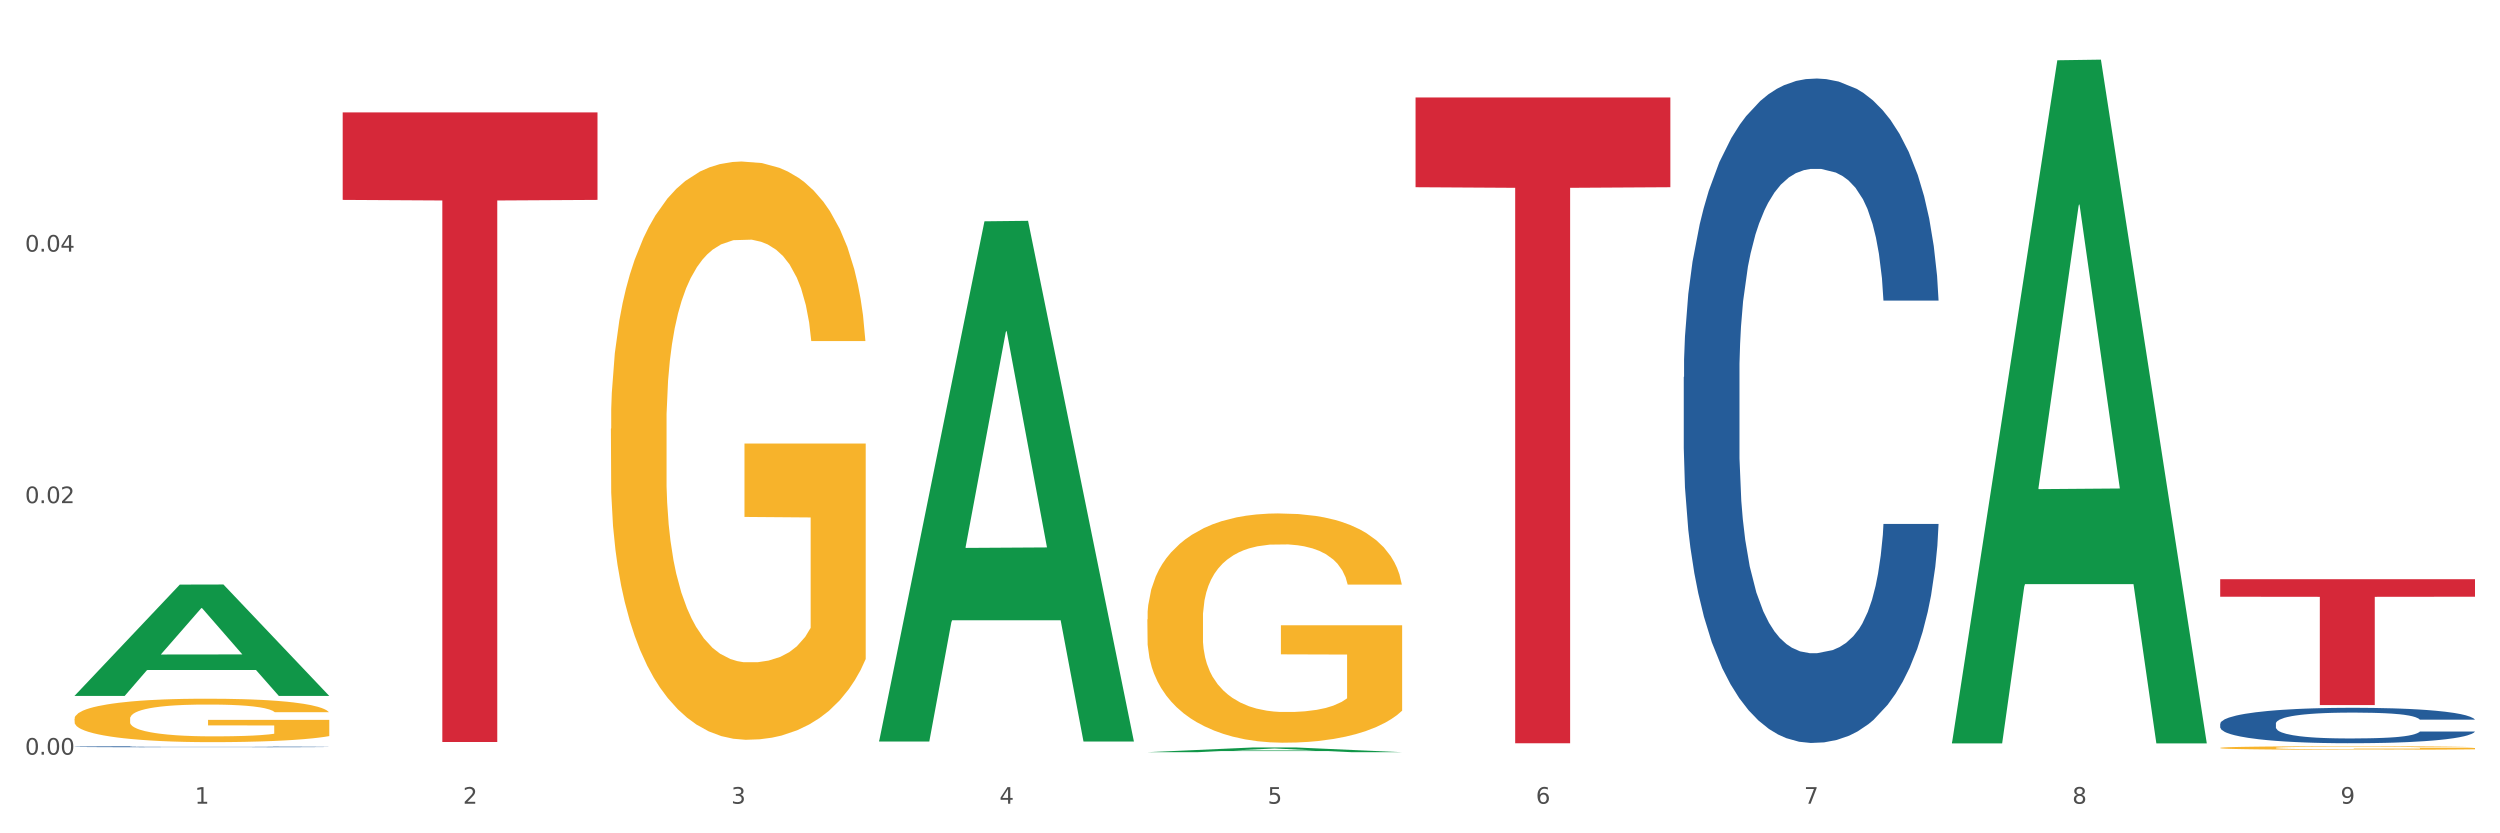
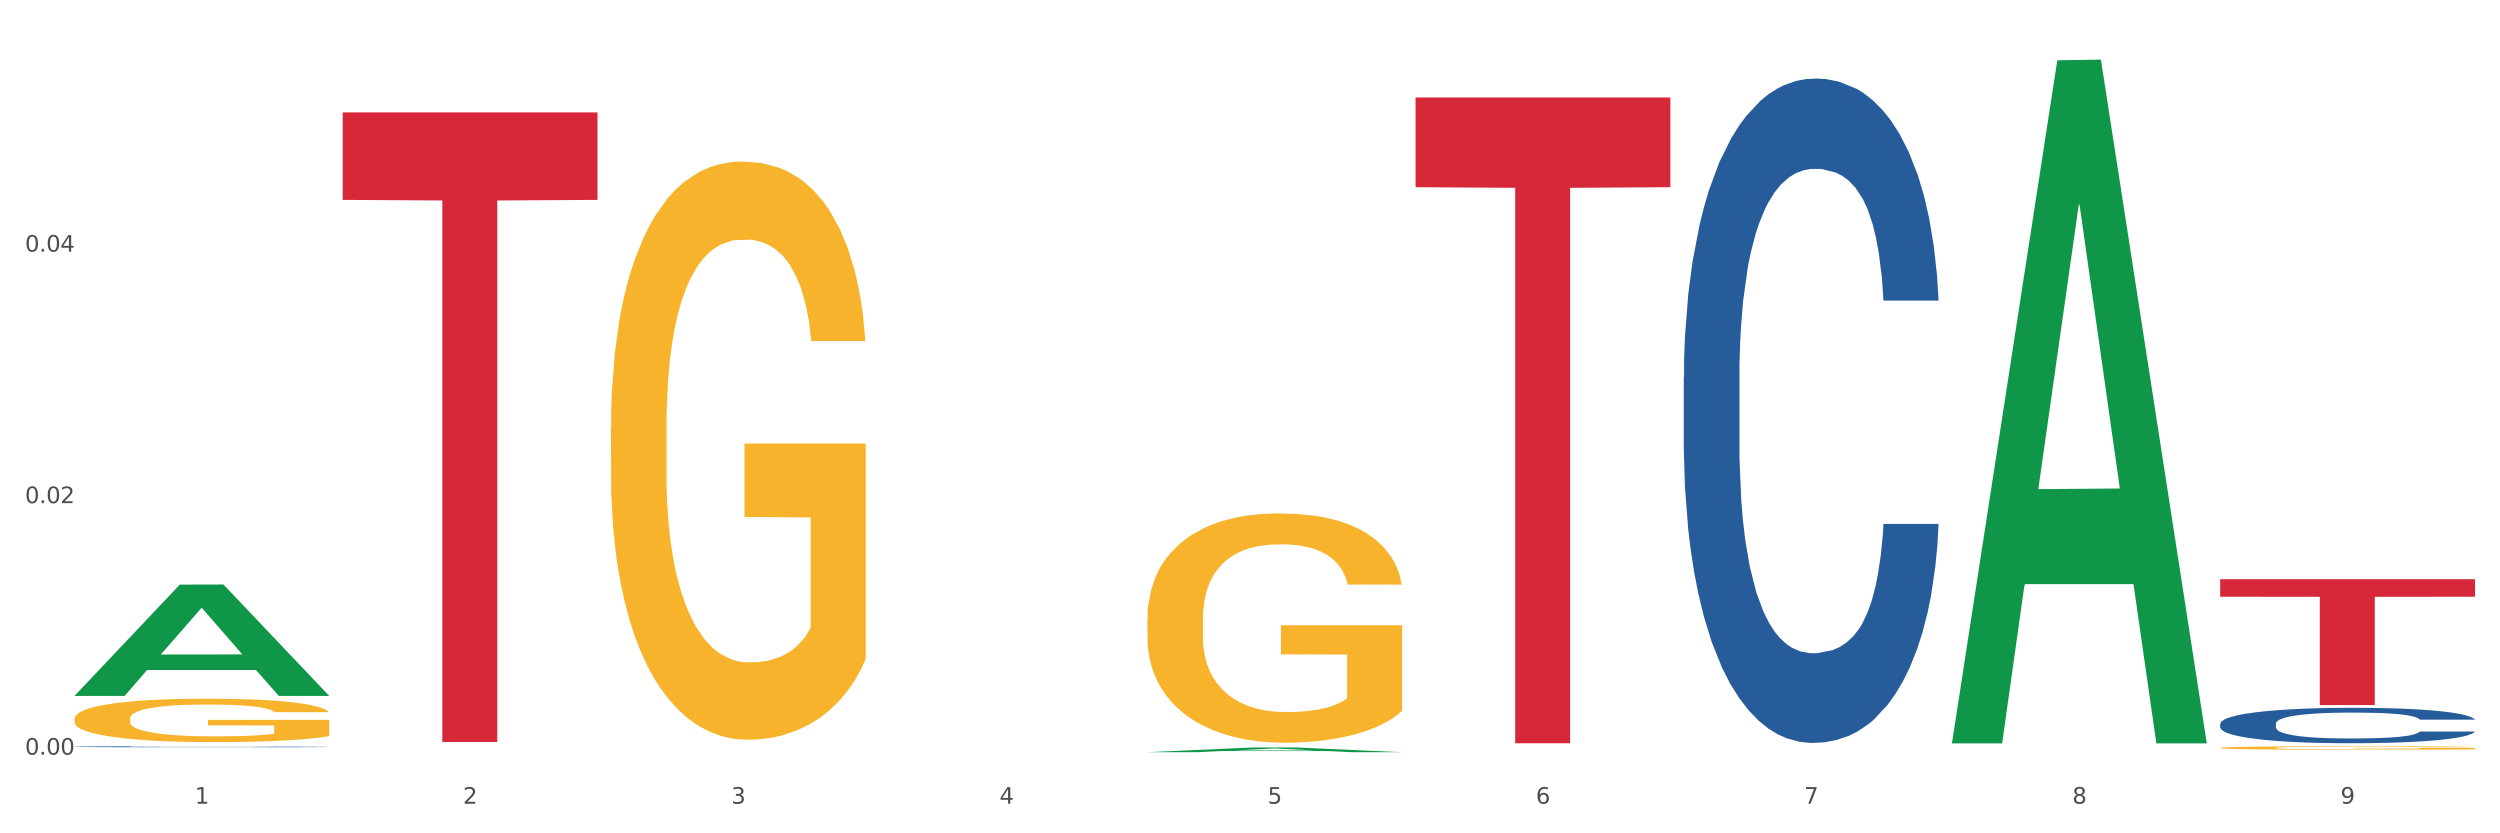
<svg xmlns="http://www.w3.org/2000/svg" xmlns:xlink="http://www.w3.org/1999/xlink" width="1080pt" height="360pt" viewBox="0 0 1080 360" version="1.1">
  <rect x="0" y="0" width="1080" height="360" fill="#333333" stroke="none" />
  <defs>
    <style type="text/css">*{stroke-linejoin: round; stroke-linecap: butt}</style>
  </defs>
  <g id="figure_1">
    <g id="patch_1">
      <path d="M 0 360  L 1080 360  L 1080 0  L 0 0  z " style="fill: #ffffff; stroke: #ffffff; stroke-linejoin: miter" />
    </g>
    <g id="axes_1">
      <g id="matplotlib.axis_1">
        <g id="xtick_1">
          <g id="text_1">
            <g style="fill: #4d4d4d" transform="translate(84.159 347.204) scale(0.096 -0.096)">
              <defs>
                <path id="DejaVuSans-31" d="M 794 531  L 1825 531  L 1825 4091  L 703 3866  L 703 4441  L 1819 4666  L 2450 4666  L 2450 531  L 3481 531  L 3481 0  L 794 0  L 794 531  z " transform="scale(0.016)" />
              </defs>
              <use xlink:href="#DejaVuSans-31" />
            </g>
          </g>
        </g>
        <g id="xtick_2">
          <g id="text_2">
            <g style="fill: #4d4d4d" transform="translate(200.027 347.204) scale(0.096 -0.096)">
              <defs>
                <path id="DejaVuSans-32" d="M 1228 531  L 3431 531  L 3431 0  L 469 0  L 469 531  Q 828 903 1448 1529  Q 2069 2156 2228 2338  Q 2531 2678 2651 2914  Q 2772 3150 2772 3378  Q 2772 3750 2511 3984  Q 2250 4219 1831 4219  Q 1534 4219 1204 4116  Q 875 4013 500 3803  L 500 4441  Q 881 4594 1212 4672  Q 1544 4750 1819 4750  Q 2544 4750 2975 4387  Q 3406 4025 3406 3419  Q 3406 3131 3298 2873  Q 3191 2616 2906 2266  Q 2828 2175 2409 1742  Q 1991 1309 1228 531  z " transform="scale(0.016)" />
              </defs>
              <use xlink:href="#DejaVuSans-32" />
            </g>
          </g>
        </g>
        <g id="xtick_3">
          <g id="text_3">
            <g style="fill: #4d4d4d" transform="translate(315.896 347.204) scale(0.096 -0.096)">
              <defs>
                <path id="DejaVuSans-33" d="M 2597 2516  Q 3050 2419 3304 2112  Q 3559 1806 3559 1356  Q 3559 666 3084 287  Q 2609 -91 1734 -91  Q 1441 -91 1130 -33  Q 819 25 488 141  L 488 750  Q 750 597 1062 519  Q 1375 441 1716 441  Q 2309 441 2620 675  Q 2931 909 2931 1356  Q 2931 1769 2642 2001  Q 2353 2234 1838 2234  L 1294 2234  L 1294 2753  L 1863 2753  Q 2328 2753 2575 2939  Q 2822 3125 2822 3475  Q 2822 3834 2567 4026  Q 2313 4219 1838 4219  Q 1578 4219 1281 4162  Q 984 4106 628 3988  L 628 4550  Q 988 4650 1302 4700  Q 1616 4750 1894 4750  Q 2613 4750 3031 4423  Q 3450 4097 3450 3541  Q 3450 3153 3228 2886  Q 3006 2619 2597 2516  z " transform="scale(0.016)" />
              </defs>
              <use xlink:href="#DejaVuSans-33" />
            </g>
          </g>
        </g>
        <g id="xtick_4">
          <g id="text_4">
            <g style="fill: #4d4d4d" transform="translate(431.765 347.204) scale(0.096 -0.096)">
              <defs>
                <path id="DejaVuSans-34" d="M 2419 4116  L 825 1625  L 2419 1625  L 2419 4116  z M 2253 4666  L 3047 4666  L 3047 1625  L 3713 1625  L 3713 1100  L 3047 1100  L 3047 0  L 2419 0  L 2419 1100  L 313 1100  L 313 1709  L 2253 4666  z " transform="scale(0.016)" />
              </defs>
              <use xlink:href="#DejaVuSans-34" />
            </g>
          </g>
        </g>
        <g id="xtick_5">
          <g id="text_5">
            <g style="fill: #4d4d4d" transform="translate(547.634 347.204) scale(0.096 -0.096)">
              <defs>
                <path id="DejaVuSans-35" d="M 691 4666  L 3169 4666  L 3169 4134  L 1269 4134  L 1269 2991  Q 1406 3038 1543 3061  Q 1681 3084 1819 3084  Q 2600 3084 3056 2656  Q 3513 2228 3513 1497  Q 3513 744 3044 326  Q 2575 -91 1722 -91  Q 1428 -91 1123 -41  Q 819 9 494 109  L 494 744  Q 775 591 1075 516  Q 1375 441 1709 441  Q 2250 441 2565 725  Q 2881 1009 2881 1497  Q 2881 1984 2565 2268  Q 2250 2553 1709 2553  Q 1456 2553 1204 2497  Q 953 2441 691 2322  L 691 4666  z " transform="scale(0.016)" />
              </defs>
              <use xlink:href="#DejaVuSans-35" />
            </g>
          </g>
        </g>
        <g id="xtick_6">
          <g id="text_6">
            <g style="fill: #4d4d4d" transform="translate(663.502 347.204) scale(0.096 -0.096)">
              <defs>
                <path id="DejaVuSans-36" d="M 2113 2584  Q 1688 2584 1439 2293  Q 1191 2003 1191 1497  Q 1191 994 1439 701  Q 1688 409 2113 409  Q 2538 409 2786 701  Q 3034 994 3034 1497  Q 3034 2003 2786 2293  Q 2538 2584 2113 2584  z M 3366 4563  L 3366 3988  Q 3128 4100 2886 4159  Q 2644 4219 2406 4219  Q 1781 4219 1451 3797  Q 1122 3375 1075 2522  Q 1259 2794 1537 2939  Q 1816 3084 2150 3084  Q 2853 3084 3261 2657  Q 3669 2231 3669 1497  Q 3669 778 3244 343  Q 2819 -91 2113 -91  Q 1303 -91 875 529  Q 447 1150 447 2328  Q 447 3434 972 4092  Q 1497 4750 2381 4750  Q 2619 4750 2861 4703  Q 3103 4656 3366 4563  z " transform="scale(0.016)" />
              </defs>
              <use xlink:href="#DejaVuSans-36" />
            </g>
          </g>
        </g>
        <g id="xtick_7">
          <g id="text_7">
            <g style="fill: #4d4d4d" transform="translate(779.371 347.204) scale(0.096 -0.096)">
              <defs>
                <path id="DejaVuSans-37" d="M 525 4666  L 3525 4666  L 3525 4397  L 1831 0  L 1172 0  L 2766 4134  L 525 4134  L 525 4666  z " transform="scale(0.016)" />
              </defs>
              <use xlink:href="#DejaVuSans-37" />
            </g>
          </g>
        </g>
        <g id="xtick_8">
          <g id="text_8">
            <g style="fill: #4d4d4d" transform="translate(895.24 347.204) scale(0.096 -0.096)">
              <defs>
                <path id="DejaVuSans-38" d="M 2034 2216  Q 1584 2216 1326 1975  Q 1069 1734 1069 1313  Q 1069 891 1326 650  Q 1584 409 2034 409  Q 2484 409 2743 651  Q 3003 894 3003 1313  Q 3003 1734 2745 1975  Q 2488 2216 2034 2216  z M 1403 2484  Q 997 2584 770 2862  Q 544 3141 544 3541  Q 544 4100 942 4425  Q 1341 4750 2034 4750  Q 2731 4750 3128 4425  Q 3525 4100 3525 3541  Q 3525 3141 3298 2862  Q 3072 2584 2669 2484  Q 3125 2378 3379 2068  Q 3634 1759 3634 1313  Q 3634 634 3220 271  Q 2806 -91 2034 -91  Q 1263 -91 848 271  Q 434 634 434 1313  Q 434 1759 690 2068  Q 947 2378 1403 2484  z M 1172 3481  Q 1172 3119 1398 2916  Q 1625 2713 2034 2713  Q 2441 2713 2670 2916  Q 2900 3119 2900 3481  Q 2900 3844 2670 4047  Q 2441 4250 2034 4250  Q 1625 4250 1398 4047  Q 1172 3844 1172 3481  z " transform="scale(0.016)" />
              </defs>
              <use xlink:href="#DejaVuSans-38" />
            </g>
          </g>
        </g>
        <g id="xtick_9">
          <g id="text_9">
            <g style="fill: #4d4d4d" transform="translate(1011.108 347.204) scale(0.096 -0.096)">
              <defs>
                <path id="DejaVuSans-39" d="M 703 97  L 703 672  Q 941 559 1184 500  Q 1428 441 1663 441  Q 2288 441 2617 861  Q 2947 1281 2994 2138  Q 2813 1869 2534 1725  Q 2256 1581 1919 1581  Q 1219 1581 811 2004  Q 403 2428 403 3163  Q 403 3881 828 4315  Q 1253 4750 1959 4750  Q 2769 4750 3195 4129  Q 3622 3509 3622 2328  Q 3622 1225 3098 567  Q 2575 -91 1691 -91  Q 1453 -91 1209 -44  Q 966 3 703 97  z M 1959 2075  Q 2384 2075 2632 2365  Q 2881 2656 2881 3163  Q 2881 3666 2632 3958  Q 2384 4250 1959 4250  Q 1534 4250 1286 3958  Q 1038 3666 1038 3163  Q 1038 2656 1286 2365  Q 1534 2075 1959 2075  z " transform="scale(0.016)" />
              </defs>
              <use xlink:href="#DejaVuSans-39" />
            </g>
          </g>
        </g>
        <g id="xtick_10" />
        <g id="xtick_11" />
        <g id="xtick_12" />
        <g id="xtick_13" />
        <g id="xtick_14" />
        <g id="xtick_15" />
        <g id="xtick_16" />
        <g id="xtick_17" />
      </g>
      <g id="matplotlib.axis_2">
        <g id="ytick_1">
          <g id="text_10">
            <g style="fill: #4d4d4d" transform="translate(10.8 326.023) scale(0.096 -0.096)">
              <defs>
                <path id="DejaVuSans-30" d="M 2034 4250  Q 1547 4250 1301 3770  Q 1056 3291 1056 2328  Q 1056 1369 1301 889  Q 1547 409 2034 409  Q 2525 409 2770 889  Q 3016 1369 3016 2328  Q 3016 3291 2770 3770  Q 2525 4250 2034 4250  z M 2034 4750  Q 2819 4750 3233 4129  Q 3647 3509 3647 2328  Q 3647 1150 3233 529  Q 2819 -91 2034 -91  Q 1250 -91 836 529  Q 422 1150 422 2328  Q 422 3509 836 4129  Q 1250 4750 2034 4750  z " transform="scale(0.016)" />
                <path id="DejaVuSans-2e" d="M 684 794  L 1344 794  L 1344 0  L 684 0  L 684 794  z " transform="scale(0.016)" />
              </defs>
              <use xlink:href="#DejaVuSans-30" />
              <use xlink:href="#DejaVuSans-2e" transform="translate(63.623 0)" />
              <use xlink:href="#DejaVuSans-30" transform="translate(95.41 0)" />
              <use xlink:href="#DejaVuSans-30" transform="translate(159.033 0)" />
            </g>
          </g>
        </g>
        <g id="ytick_2">
          <g id="text_11">
            <g style="fill: #4d4d4d" transform="translate(10.8 217.365) scale(0.096 -0.096)">
              <use xlink:href="#DejaVuSans-30" />
              <use xlink:href="#DejaVuSans-2e" transform="translate(63.623 0)" />
              <use xlink:href="#DejaVuSans-30" transform="translate(95.41 0)" />
              <use xlink:href="#DejaVuSans-32" transform="translate(159.033 0)" />
            </g>
          </g>
        </g>
        <g id="ytick_3">
          <g id="text_12">
            <g style="fill: #4d4d4d" transform="translate(10.8 108.708) scale(0.096 -0.096)">
              <use xlink:href="#DejaVuSans-30" />
              <use xlink:href="#DejaVuSans-2e" transform="translate(63.623 0)" />
              <use xlink:href="#DejaVuSans-30" transform="translate(95.41 0)" />
              <use xlink:href="#DejaVuSans-34" transform="translate(159.033 0)" />
            </g>
          </g>
        </g>
        <g id="ytick_4" />
        <g id="ytick_5" />
        <g id="ytick_6" />
      </g>
      <g id="PolyCollection_1">
        <path d="M 32.175 300.561  L 32.288 300.516  L 77.68 252.544  L 96.518 252.499  L 142.25 300.651  L 120.462 300.651  L 110.589 289.438  L 63.722 289.438  L 63.382 289.619  L 53.85 300.651  L 32.175 300.651  L 32.175 300.561  L 69.623 282.747  L 104.689 282.701  L 87.326 262.762  L 87.099 262.672  L 86.872 262.807  L 69.51 282.701  L 69.623 282.747  L 32.175 300.561  z " clip-path="url(#p3818d95d76)" style="fill: #109648" />
        <path d="M 495.65 267.572  L 495.78 267.481  L 495.78 264.225  L 496.04 261.42  L 497.339 254.636  L 499.289 249.027  L 500.718 246.042  L 502.148 243.599  L 503.837 241.157  L 505.917 238.624  L 509.685 234.915  L 512.025 233.015  L 514.884 231.025  L 520.082 228.13  L 523.851 226.502  L 527.75 225.145  L 534.118 223.517  L 538.276 222.793  L 542.695 222.25  L 548.023 221.888  L 552.052 221.798  L 560.889 222.069  L 568.427 222.883  L 572.066 223.517  L 576.744 224.602  L 579.214 225.326  L 583.242 226.773  L 587.401 228.673  L 590.26 230.301  L 594.549 233.377  L 597.798 236.453  L 600.787 240.252  L 602.346 242.876  L 603.516 245.318  L 604.556 248.122  L 605.595 252.555  L 582.203 252.555  L 581.293 249.389  L 579.863 246.404  L 577.784 243.509  L 575.965 241.7  L 572.846 239.438  L 569.986 237.991  L 566.997 236.905  L 563.359 236  L 560.499 235.548  L 556.471 235.186  L 548.543 235.277  L 543.215 236  L 539.576 236.905  L 537.237 237.719  L 535.157 238.624  L 532.818 239.89  L 530.089 241.79  L 528.14 243.509  L 526.19 245.68  L 524.631 247.851  L 523.201 250.384  L 522.032 253.098  L 521.122 255.902  L 520.342 259.34  L 519.692 265.039  L 519.692 277.432  L 519.952 280.236  L 520.602 283.945  L 521.382 286.75  L 522.681 290.097  L 523.851 292.358  L 526.06 295.615  L 528.529 298.329  L 530.479 300.048  L 532.428 301.495  L 535.807 303.485  L 539.576 305.114  L 542.825 306.109  L 547.244 307.013  L 550.233 307.375  L 552.832 307.556  L 559.2 307.556  L 563.748 307.285  L 568.817 306.651  L 572.716 305.837  L 575.965 304.842  L 579.603 303.214  L 581.943 301.676  L 581.943 282.769  L 553.352 282.679  L 553.352 270.105  L 605.725 270.105  L 605.725 307.013  L 603.516 308.913  L 601.047 310.632  L 598.447 312.17  L 594.549 314.069  L 589.87 315.879  L 585.711 317.145  L 581.293 318.231  L 576.094 319.226  L 569.337 320.13  L 565.178 320.492  L 559.98 320.763  L 553.871 320.854  L 548.543 320.673  L 543.345 320.221  L 537.887 319.407  L 532.558 318.231  L 528.529 317.055  L 524.501 315.607  L 520.212 313.707  L 516.833 311.898  L 514.234 310.27  L 511.375 308.189  L 508.256 305.475  L 505.917 303.033  L 503.837 300.5  L 501.628 297.243  L 500.068 294.439  L 498.509 290.911  L 497.599 288.288  L 496.56 284.217  L 495.78 278.518  L 495.65 267.572  z " clip-path="url(#p3818d95d76)" style="fill: #f7b32b" />
        <path d="M 959.125 312.65  L 959.255 312.636  L 959.255 312.245  L 959.645 311.714  L 961.076 310.736  L 962.898 309.995  L 966.021 309.128  L 967.712 308.765  L 969.924 308.36  L 974.478 307.703  L 979.683 307.144  L 983.326 306.836  L 986.058 306.641  L 992.173 306.291  L 995.686 306.138  L 999.33 306.012  L 1002.452 305.928  L 1007.657 305.83  L 1011.82 305.788  L 1016.635 305.774  L 1020.668 305.788  L 1026.003 305.844  L 1033.809 306.012  L 1036.802 306.11  L 1040.835 306.277  L 1044.999 306.501  L 1048.382 306.725  L 1052.285 307.046  L 1056.319 307.465  L 1060.222 307.996  L 1062.955 308.486  L 1065.167 309.003  L 1067.118 309.632  L 1068.549 310.316  L 1069.2 310.889  L 1045.389 310.889  L 1044.739 310.372  L 1043.438 309.813  L 1042.137 309.436  L 1040.705 309.128  L 1038.493 308.779  L 1036.542 308.555  L 1033.289 308.29  L 1030.296 308.122  L 1027.824 308.024  L 1024.832 307.94  L 1018.456 307.857  L 1013.902 307.857  L 1011.04 307.885  L 1007.527 307.954  L 1004.534 308.052  L 1001.021 308.22  L 998.289 308.402  L 995.556 308.639  L 993.995 308.807  L 991.653 309.114  L 990.092 309.366  L 988.01 309.799  L 986.839 310.107  L 984.757 310.903  L 983.846 311.49  L 983.456 311.896  L 983.196 312.343  L 983.196 314.523  L 983.976 315.501  L 984.627 315.92  L 985.668 316.396  L 987.619 317.011  L 990.482 317.611  L 993.474 318.045  L 995.947 318.31  L 998.289 318.506  L 1000.631 318.66  L 1003.493 318.799  L 1005.835 318.883  L 1009.348 318.967  L 1013.512 319.009  L 1016.765 319.009  L 1023.4 318.939  L 1026.393 318.869  L 1029.255 318.771  L 1032.378 318.618  L 1034.85 318.45  L 1036.282 318.324  L 1038.624 318.059  L 1040.445 317.779  L 1042.006 317.458  L 1043.047 317.178  L 1044.218 316.759  L 1045.129 316.284  L 1045.389 316.032  L 1069.2 316.032  L 1068.68 316.535  L 1067.769 317.024  L 1065.947 317.681  L 1064.516 318.059  L 1062.304 318.52  L 1059.962 318.911  L 1056.709 319.344  L 1053.717 319.666  L 1050.594 319.945  L 1047.211 320.197  L 1041.096 320.546  L 1038.884 320.644  L 1034.2 320.812  L 1030.557 320.91  L 1025.222 321.007  L 1019.757 321.063  L 1014.032 321.077  L 1008.958 321.049  L 1003.363 320.966  L 999.85 320.882  L 995.947 320.756  L 991.393 320.56  L 987.099 320.323  L 983.065 320.043  L 979.292 319.722  L 975.779 319.358  L 971.225 318.757  L 967.842 318.17  L 965.37 317.625  L 963.679 317.164  L 961.987 316.577  L 961.076 316.172  L 959.645 315.194  L 959.125 314.285  L 959.125 312.65  z " clip-path="url(#p3818d95d76)" style="fill: #255c99" />
        <path d="M 727.387 162.891  L 727.517 162.629  L 727.517 155.289  L 727.908 145.328  L 729.339 126.977  L 731.161 113.084  L 734.283 96.83  L 735.975 90.015  L 738.187 82.412  L 742.741 70.092  L 747.945 59.606  L 751.588 53.838  L 754.321 50.168  L 760.436 43.615  L 763.949 40.731  L 767.592 38.372  L 770.715 36.799  L 775.919 34.964  L 780.083 34.178  L 784.897 33.915  L 788.931 34.178  L 794.265 35.226  L 802.072 38.372  L 805.065 40.207  L 809.098 43.353  L 813.262 47.547  L 816.645 51.741  L 820.548 57.771  L 824.581 65.635  L 828.485 75.597  L 831.217 84.772  L 833.429 94.471  L 835.381 106.268  L 836.812 119.113  L 837.463 129.861  L 813.652 129.861  L 813.001 120.161  L 811.7 109.676  L 810.399 102.598  L 808.968 96.83  L 806.756 90.277  L 804.804 86.082  L 801.551 81.102  L 798.559 77.956  L 796.087 76.121  L 793.094 74.548  L 786.719 72.975  L 782.165 72.975  L 779.302 73.499  L 775.789 74.81  L 772.797 76.645  L 769.284 79.791  L 766.551 83.199  L 763.819 87.655  L 762.257 90.801  L 759.915 96.568  L 758.354 101.287  L 756.272 109.413  L 755.101 115.181  L 753.019 130.123  L 752.109 141.133  L 751.718 148.735  L 751.458 157.124  L 751.458 198.019  L 752.239 216.369  L 752.889 224.234  L 753.93 233.147  L 755.882 244.681  L 758.744 255.953  L 761.737 264.08  L 764.209 269.061  L 766.551 272.731  L 768.893 275.614  L 771.756 278.236  L 774.098 279.809  L 777.611 281.381  L 781.774 282.168  L 785.027 282.168  L 791.663 280.857  L 794.656 279.546  L 797.518 277.711  L 800.641 274.828  L 803.113 271.682  L 804.544 269.323  L 806.886 264.342  L 808.708 259.099  L 810.269 253.07  L 811.31 247.827  L 812.481 239.962  L 813.392 231.049  L 813.652 226.331  L 837.463 226.331  L 836.942 235.768  L 836.031 244.943  L 834.21 257.264  L 832.779 264.342  L 830.567 272.993  L 828.225 280.333  L 824.972 288.459  L 821.979 294.489  L 818.856 299.732  L 815.474 304.45  L 809.358 311.004  L 807.146 312.839  L 802.462 315.985  L 798.819 317.82  L 793.485 319.655  L 788.02 320.703  L 782.295 320.966  L 777.22 320.441  L 771.626 318.868  L 768.113 317.295  L 764.209 314.936  L 759.655 311.266  L 755.362 306.81  L 751.328 301.567  L 747.555 295.537  L 744.042 288.722  L 739.488 277.449  L 736.105 266.439  L 733.633 256.215  L 731.941 247.565  L 730.25 236.554  L 729.339 228.952  L 727.908 210.602  L 727.387 193.562  L 727.387 162.891  z " clip-path="url(#p3818d95d76)" style="fill: #255c99" />
        <path d="M 32.175 322.579  L 32.305 322.578  L 32.305 322.567  L 32.695 322.551  L 34.127 322.522  L 35.948 322.5  L 39.071 322.475  L 40.762 322.464  L 42.974 322.452  L 47.528 322.433  L 52.733 322.416  L 56.376 322.407  L 59.108 322.402  L 65.224 322.391  L 68.737 322.387  L 72.38 322.383  L 75.503 322.381  L 80.707 322.378  L 84.871 322.376  L 89.685 322.376  L 93.718 322.376  L 99.053 322.378  L 106.86 322.383  L 109.852 322.386  L 113.886 322.391  L 118.049 322.397  L 121.432 322.404  L 125.336 322.414  L 129.369 322.426  L 133.273 322.442  L 136.005 322.456  L 138.217 322.471  L 140.168 322.49  L 141.6 322.51  L 142.25 322.527  L 118.44 322.527  L 117.789 322.512  L 116.488 322.495  L 115.187 322.484  L 113.756 322.475  L 111.544 322.465  L 109.592 322.458  L 106.339 322.45  L 103.347 322.445  L 100.874 322.442  L 97.882 322.44  L 91.506 322.437  L 86.952 322.437  L 84.09 322.438  L 80.577 322.44  L 77.584 322.443  L 74.071 322.448  L 71.339 322.454  L 68.607 322.461  L 67.045 322.465  L 64.703 322.475  L 63.142 322.482  L 61.06 322.495  L 59.889 322.504  L 57.807 322.527  L 56.896 322.545  L 56.506 322.557  L 56.246 322.57  L 56.246 322.634  L 57.027 322.663  L 57.677 322.675  L 58.718 322.689  L 60.67 322.707  L 63.532 322.725  L 66.525 322.738  L 68.997 322.746  L 71.339 322.751  L 73.681 322.756  L 76.543 322.76  L 78.885 322.763  L 82.398 322.765  L 86.562 322.766  L 89.815 322.766  L 96.451 322.764  L 99.443 322.762  L 102.306 322.759  L 105.428 322.755  L 107.901 322.75  L 109.332 322.746  L 111.674 322.738  L 113.495 322.73  L 115.057 322.72  L 116.098 322.712  L 117.269 322.7  L 118.179 322.686  L 118.44 322.678  L 142.25 322.678  L 141.73 322.693  L 140.819 322.708  L 138.997 322.727  L 137.566 322.738  L 135.354 322.752  L 133.012 322.763  L 129.759 322.776  L 126.767 322.786  L 123.644 322.794  L 120.261 322.801  L 114.146 322.812  L 111.934 322.814  L 107.25 322.819  L 103.607 322.822  L 98.272 322.825  L 92.807 322.827  L 87.083 322.827  L 82.008 322.826  L 76.413 322.824  L 72.9 322.821  L 68.997 322.818  L 64.443 322.812  L 60.149 322.805  L 56.116 322.797  L 52.342 322.787  L 48.829 322.777  L 44.275 322.759  L 40.893 322.742  L 38.42 322.725  L 36.729 322.712  L 35.037 322.695  L 34.127 322.683  L 32.695 322.654  L 32.175 322.627  L 32.175 322.579  z " clip-path="url(#p3818d95d76)" style="fill: #255c99" />
        <path d="M 959.125 323.087  L 959.255 323.085  L 959.255 323.035  L 959.515 322.991  L 960.814 322.886  L 962.764 322.799  L 964.193 322.752  L 965.623 322.714  L 967.312 322.677  L 969.391 322.637  L 973.16 322.58  L 975.5 322.55  L 978.359 322.519  L 983.557 322.474  L 987.326 322.449  L 991.225 322.428  L 997.593 322.403  L 1001.751 322.391  L 1006.17 322.383  L 1011.498 322.377  L 1015.527 322.376  L 1024.364 322.38  L 1031.902 322.393  L 1035.541 322.403  L 1040.219 322.42  L 1042.688 322.431  L 1046.717 322.453  L 1050.876 322.483  L 1053.735 322.508  L 1058.024 322.556  L 1061.273 322.604  L 1064.262 322.662  L 1065.821 322.703  L 1066.991 322.741  L 1068.03 322.785  L 1069.07 322.853  L 1045.677 322.853  L 1044.768 322.804  L 1043.338 322.758  L 1041.259 322.713  L 1039.439 322.685  L 1036.32 322.65  L 1033.461 322.627  L 1030.472 322.611  L 1026.833 322.596  L 1023.974 322.589  L 1019.946 322.584  L 1012.018 322.585  L 1006.69 322.596  L 1003.051 322.611  L 1000.712 322.623  L 998.632 322.637  L 996.293 322.657  L 993.564 322.686  L 991.614 322.713  L 989.665 322.747  L 988.106 322.78  L 986.676 322.82  L 985.506 322.862  L 984.597 322.905  L 983.817 322.959  L 983.167 323.047  L 983.167 323.24  L 983.427 323.283  L 984.077 323.341  L 984.857 323.384  L 986.156 323.436  L 987.326 323.471  L 989.535 323.522  L 992.004 323.564  L 993.954 323.591  L 995.903 323.613  L 999.282 323.644  L 1003.051 323.669  L 1006.3 323.685  L 1010.718 323.699  L 1013.708 323.704  L 1016.307 323.707  L 1022.675 323.707  L 1027.223 323.703  L 1032.292 323.693  L 1036.19 323.68  L 1039.439 323.665  L 1043.078 323.64  L 1045.418 323.616  L 1045.418 323.322  L 1016.827 323.321  L 1016.827 323.126  L 1069.2 323.126  L 1069.2 323.699  L 1066.991 323.728  L 1064.521 323.755  L 1061.922 323.779  L 1058.024 323.808  L 1053.345 323.836  L 1049.186 323.856  L 1044.768 323.873  L 1039.569 323.888  L 1032.811 323.902  L 1028.653 323.908  L 1023.454 323.912  L 1017.346 323.914  L 1012.018 323.911  L 1006.82 323.904  L 1001.361 323.891  L 996.033 323.873  L 992.004 323.855  L 987.976 323.832  L 983.687 323.803  L 980.308 323.775  L 977.709 323.749  L 974.85 323.717  L 971.731 323.675  L 969.391 323.637  L 967.312 323.598  L 965.103 323.547  L 963.543 323.504  L 961.984 323.449  L 961.074 323.408  L 960.034 323.345  L 959.255 323.256  L 959.125 323.087  z " clip-path="url(#p3818d95d76)" style="fill: #f7b32b" />
        <path d="M 263.912 185.211  L 264.042 184.983  L 264.042 176.769  L 264.302 169.696  L 265.602 152.585  L 267.551 138.439  L 268.981 130.91  L 270.41 124.749  L 272.1 118.589  L 274.179 112.201  L 277.948 102.846  L 280.287 98.055  L 283.146 93.035  L 288.345 85.734  L 292.114 81.628  L 296.012 78.205  L 302.38 74.098  L 306.539 72.273  L 310.958 70.904  L 316.286 69.992  L 320.315 69.763  L 329.152 70.448  L 336.689 72.501  L 340.328 74.098  L 345.007 76.836  L 347.476 78.662  L 351.505 82.312  L 355.663 87.103  L 358.523 91.21  L 362.811 98.968  L 366.06 106.725  L 369.049 116.308  L 370.609 122.924  L 371.778 129.084  L 372.818 136.157  L 373.858 147.337  L 350.465 147.337  L 349.555 139.351  L 348.126 131.822  L 346.047 124.521  L 344.227 119.958  L 341.108 114.254  L 338.249 110.604  L 335.26 107.866  L 331.621 105.584  L 328.762 104.443  L 324.733 103.531  L 316.806 103.759  L 311.477 105.584  L 307.839 107.866  L 305.499 109.919  L 303.42 112.201  L 301.081 115.395  L 298.352 120.186  L 296.402 124.521  L 294.453 129.997  L 292.893 135.473  L 291.464 141.861  L 290.294 148.706  L 289.384 155.779  L 288.605 164.449  L 287.955 178.823  L 287.955 210.08  L 288.215 217.153  L 288.865 226.508  L 289.644 233.581  L 290.944 242.022  L 292.114 247.726  L 294.323 255.94  L 296.792 262.785  L 298.741 267.12  L 300.691 270.77  L 304.07 275.79  L 307.839 279.897  L 311.088 282.406  L 315.506 284.688  L 318.495 285.6  L 321.094 286.057  L 327.462 286.057  L 332.011 285.372  L 337.079 283.775  L 340.978 281.722  L 344.227 279.212  L 347.866 275.105  L 350.205 271.227  L 350.205 223.542  L 321.614 223.313  L 321.614 191.6  L 373.988 191.6  L 373.988 284.688  L 371.778 289.479  L 369.309 293.814  L 366.71 297.693  L 362.811 302.484  L 358.133 307.047  L 353.974 310.242  L 349.555 312.979  L 344.357 315.489  L 337.599 317.771  L 333.44 318.683  L 328.242 319.368  L 322.134 319.596  L 316.806 319.14  L 311.607 317.999  L 306.149 315.945  L 300.821 312.979  L 296.792 310.013  L 292.763 306.363  L 288.475 301.572  L 285.096 297.008  L 282.497 292.902  L 279.637 287.654  L 276.518 280.809  L 274.179 274.649  L 272.1 268.261  L 269.891 260.047  L 268.331 252.974  L 266.772 244.076  L 265.862 237.459  L 264.822 227.192  L 264.042 212.818  L 263.912 185.211  z " clip-path="url(#p3818d95d76)" style="fill: #f7b32b" />
        <path d="M 611.519 42.104  L 721.594 42.104  L 721.594 80.876  L 678.294 81.138  L 678.294 321.103  L 654.557 321.103  L 654.557 81.138  L 611.519 80.876  L 611.519 42.366  L 611.519 42.104  z " clip-path="url(#p3818d95d76)" style="fill: #d62839" />
        <path d="M 959.125 250.228  L 1069.2 250.228  L 1069.2 257.782  L 1025.9 257.833  L 1025.9 304.588  L 1002.164 304.588  L 1002.164 257.833  L 959.125 257.782  L 959.125 250.279  L 959.125 250.228  z " clip-path="url(#p3818d95d76)" style="fill: #d62839" />
        <path d="M 148.044 48.555  L 258.119 48.555  L 258.119 86.352  L 214.819 86.608  L 214.819 320.54  L 191.083 320.54  L 191.083 86.608  L 148.044 86.352  L 148.044 48.811  L 148.044 48.555  z " clip-path="url(#p3818d95d76)" style="fill: #d62839" />
        <path d="M 32.175 310.514  L 32.305 310.497  L 32.305 309.879  L 32.565 309.348  L 33.864 308.062  L 35.814 306.999  L 37.243 306.433  L 38.673 305.97  L 40.362 305.507  L 42.442 305.027  L 46.211 304.324  L 48.55 303.964  L 51.409 303.587  L 56.607 303.038  L 60.376 302.729  L 64.275 302.472  L 70.643 302.164  L 74.802 302.026  L 79.22 301.924  L 84.548 301.855  L 88.577 301.838  L 97.414 301.889  L 104.952 302.044  L 108.591 302.164  L 113.269 302.369  L 115.739 302.506  L 119.767 302.781  L 123.926 303.141  L 126.785 303.45  L 131.074 304.033  L 134.323 304.615  L 137.312 305.336  L 138.871 305.833  L 140.041 306.296  L 141.081 306.827  L 142.12 307.668  L 118.728 307.668  L 117.818 307.067  L 116.388 306.502  L 114.309 305.953  L 112.49 305.61  L 109.371 305.181  L 106.512 304.907  L 103.522 304.701  L 99.884 304.53  L 97.025 304.444  L 92.996 304.375  L 85.068 304.393  L 79.74 304.53  L 76.101 304.701  L 73.762 304.856  L 71.683 305.027  L 69.343 305.267  L 66.614 305.627  L 64.665 305.953  L 62.715 306.364  L 61.156 306.776  L 59.726 307.256  L 58.557 307.77  L 57.647 308.302  L 56.867 308.953  L 56.217 310.034  L 56.217 312.383  L 56.477 312.914  L 57.127 313.617  L 57.907 314.149  L 59.206 314.783  L 60.376 315.212  L 62.585 315.829  L 65.055 316.344  L 67.004 316.669  L 68.953 316.944  L 72.332 317.321  L 76.101 317.629  L 79.35 317.818  L 83.769 317.99  L 86.758 318.058  L 89.357 318.092  L 95.725 318.092  L 100.274 318.041  L 105.342 317.921  L 109.241 317.767  L 112.49 317.578  L 116.129 317.269  L 118.468 316.978  L 118.468 313.394  L 89.877 313.377  L 89.877 310.994  L 142.25 310.994  L 142.25 317.99  L 140.041 318.35  L 137.572 318.675  L 134.973 318.967  L 131.074 319.327  L 126.395 319.67  L 122.237 319.91  L 117.818 320.116  L 112.62 320.304  L 105.862 320.476  L 101.703 320.544  L 96.505 320.596  L 90.397 320.613  L 85.068 320.579  L 79.87 320.493  L 74.412 320.339  L 69.083 320.116  L 65.055 319.893  L 61.026 319.618  L 56.737 319.258  L 53.358 318.915  L 50.759 318.607  L 47.9 318.212  L 44.781 317.698  L 42.442 317.235  L 40.362 316.755  L 38.153 316.138  L 36.594 315.606  L 35.034 314.938  L 34.124 314.44  L 33.085 313.669  L 32.305 312.588  L 32.175 310.514  z " clip-path="url(#p3818d95d76)" style="fill: #f7b32b" />
-         <path d="M 379.781 319.917  L 379.895 319.706  L 425.286 95.604  L 444.124 95.392  L 489.856 320.34  L 468.068 320.34  L 458.196 267.958  L 411.328 267.958  L 410.988 268.802  L 401.456 320.34  L 379.781 320.34  L 379.781 319.917  L 417.229 236.697  L 452.295 236.486  L 434.932 143.339  L 434.705 142.916  L 434.478 143.55  L 417.116 236.486  L 417.229 236.697  L 379.781 319.917  z " clip-path="url(#p3818d95d76)" style="fill: #109648" />
        <path d="M 495.65 324.946  L 495.763 324.944  L 541.155 322.911  L 559.993 322.91  L 605.725 324.95  L 583.937 324.95  L 574.064 324.474  L 527.197 324.474  L 526.857 324.482  L 517.324 324.95  L 495.65 324.95  L 495.65 324.946  L 533.098 324.191  L 568.163 324.189  L 550.801 323.344  L 550.574 323.341  L 550.347 323.346  L 532.985 324.189  L 533.098 324.191  L 495.65 324.946  z " clip-path="url(#p3818d95d76)" style="fill: #109648" />
        <path d="M 843.256 320.579  L 843.369 320.302  L 888.761 26.037  L 907.599 25.759  L 953.331 321.134  L 931.543 321.134  L 921.67 252.352  L 874.803 252.352  L 874.463 253.461  L 864.931 321.134  L 843.256 321.134  L 843.256 320.579  L 880.704 211.305  L 915.77 211.027  L 898.407 88.717  L 898.18 88.163  L 897.953 88.995  L 880.591 211.027  L 880.704 211.305  L 843.256 320.579  z " clip-path="url(#p3818d95d76)" style="fill: #109648" />
      </g>
    </g>
  </g>
  <defs>
    <clipPath id="p3818d95d76">
      <rect x="32.175" y="10.8" width="1037.025" height="329.109" />
    </clipPath>
  </defs>
</svg>